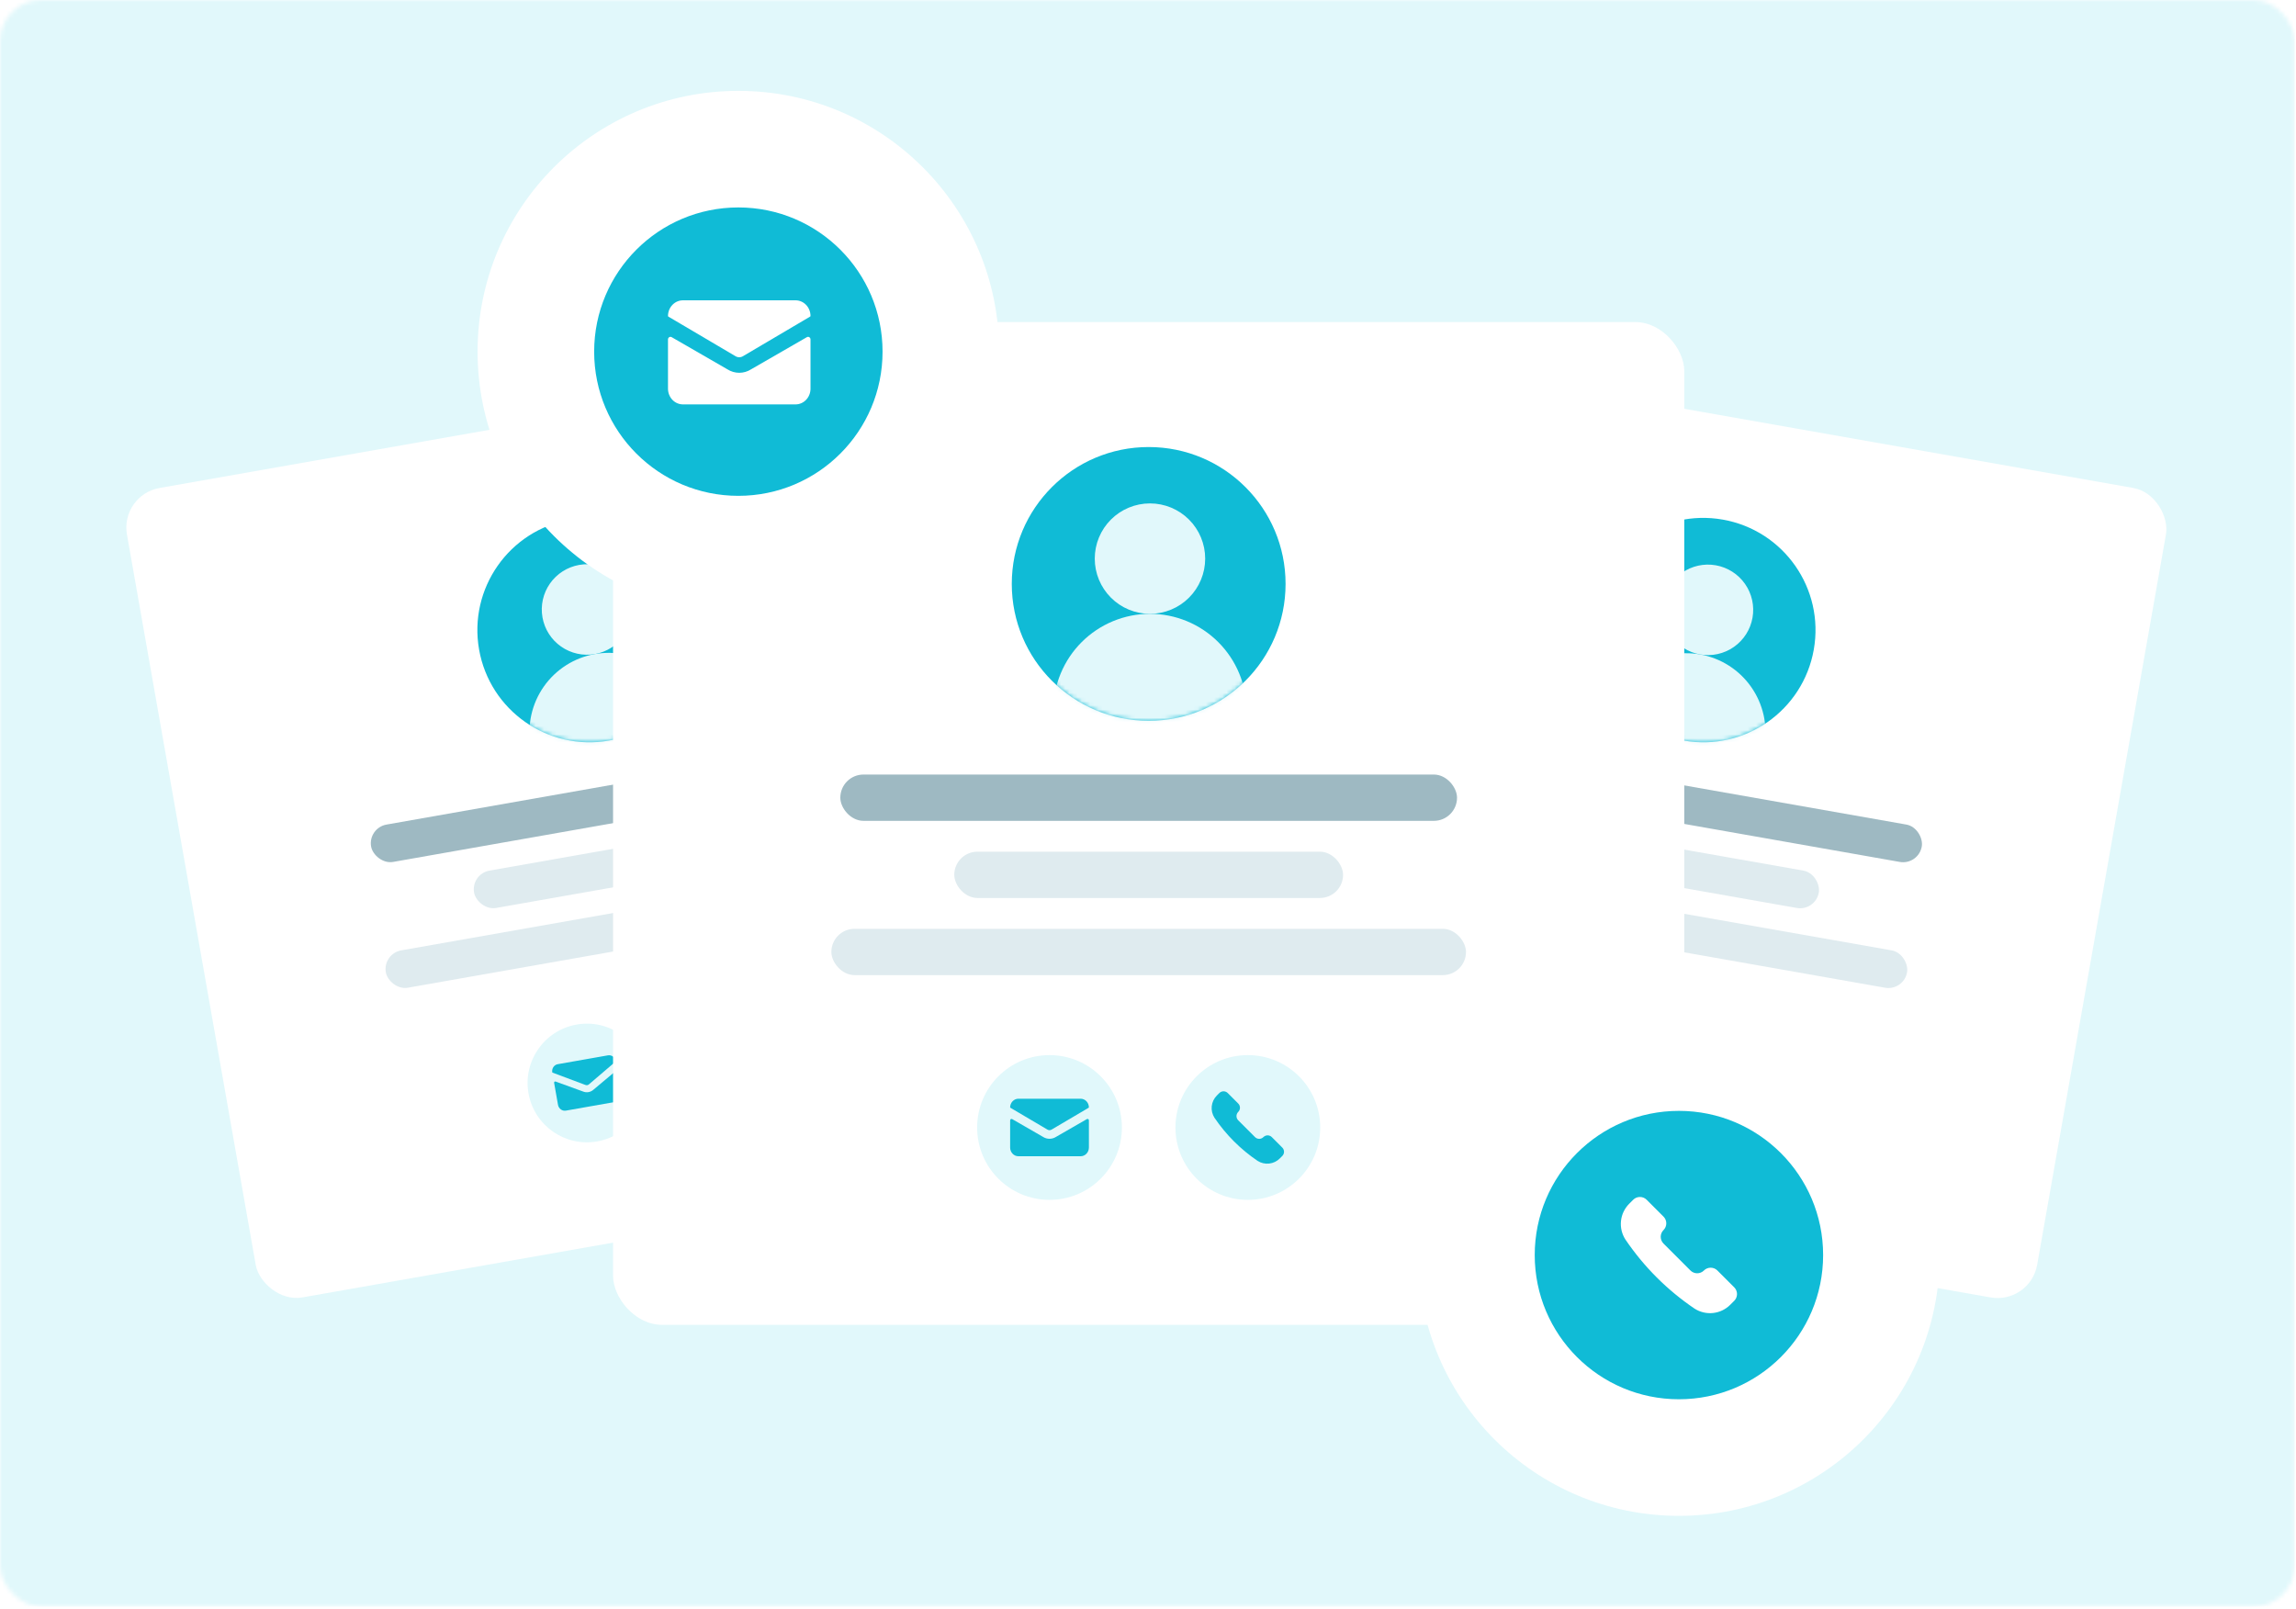
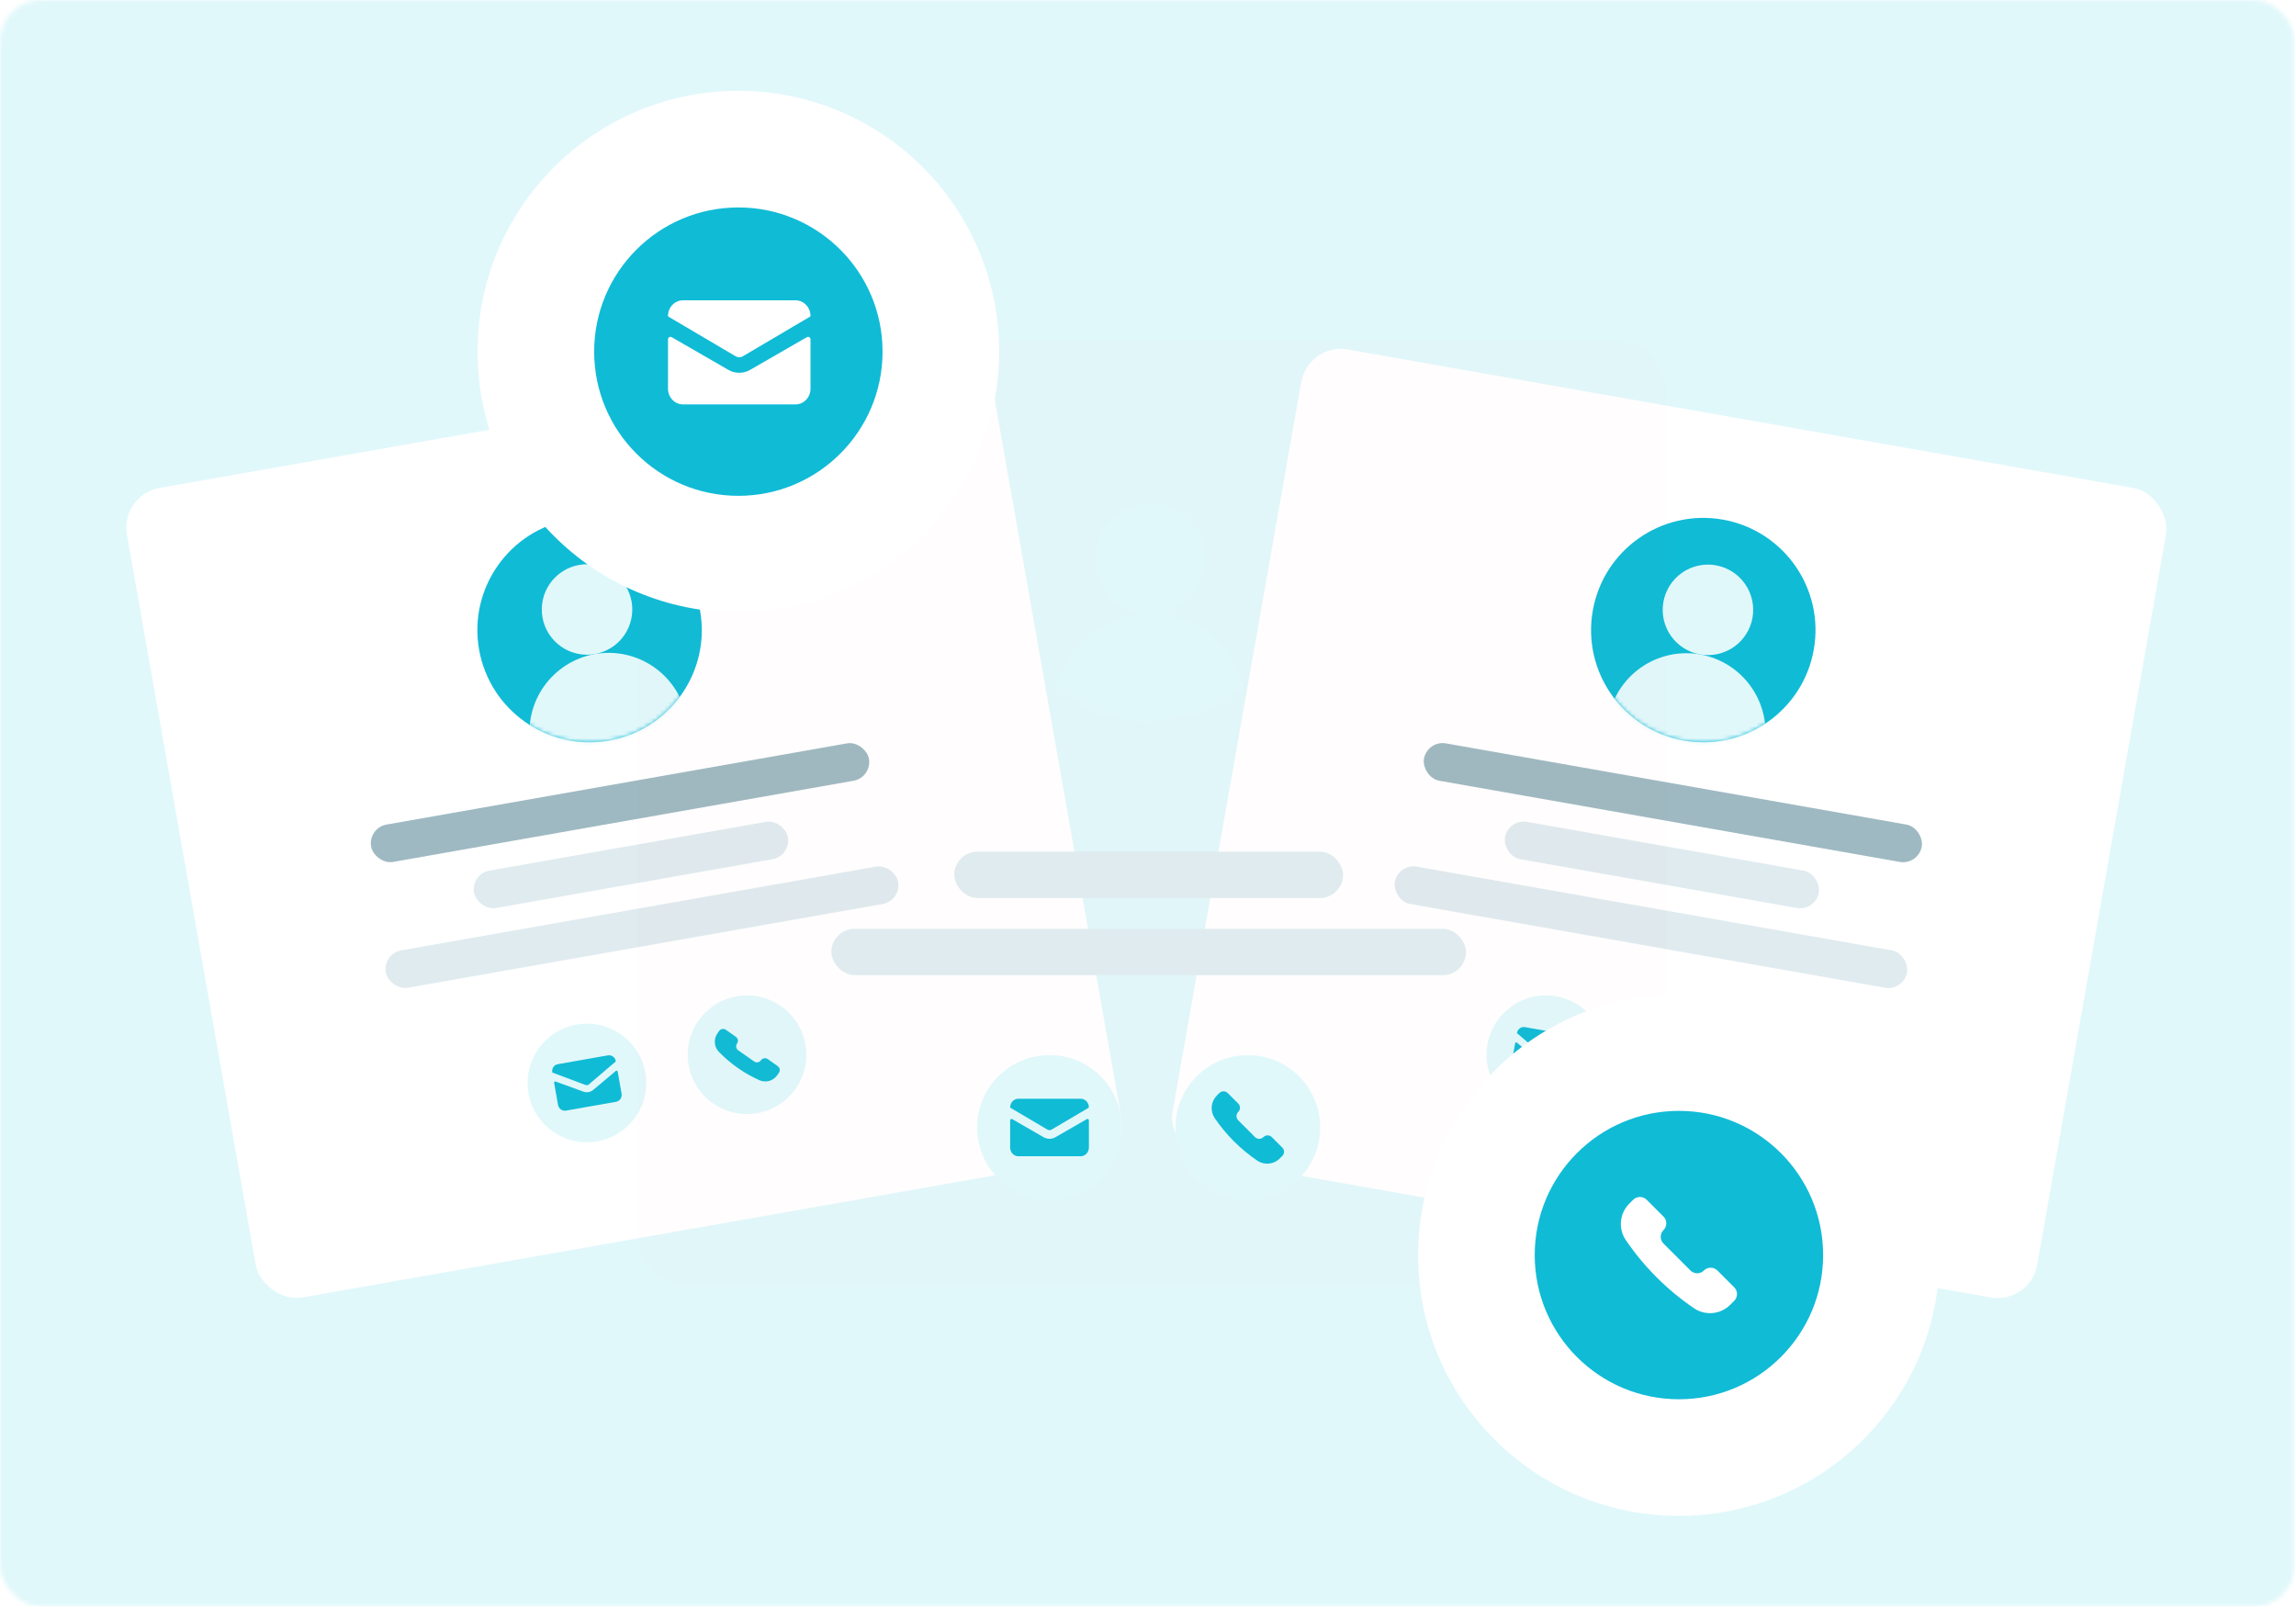
<svg xmlns="http://www.w3.org/2000/svg" width="555" height="389" viewBox="0 0 555 389" fill="none">
  <mask id="mask0" style="mask-type:alpha" maskUnits="userSpaceOnUse" x="0" y="0" width="555" height="389">
    <rect width="554.697" height="388.38" rx="10" fill="#E1F8FB" />
  </mask>
  <g mask="url(#mask0)">
    <rect width="554.697" height="388.38" fill="#E1F8FB" />
    <g filter="url(#filter0_d)">
      <rect x="320.363" y="87.312" width="203.858" height="187.273" rx="9.715" transform="rotate(10 320.363 87.312)" fill="#FF0000" fill-opacity="0.01" />
    </g>
    <rect x="316.228" y="82.79" width="212.244" height="198.688" rx="9.715" transform="rotate(10 316.228 82.79)" fill="white" />
    <circle cx="373.679" cy="254.968" r="14.341" transform="rotate(10 373.679 254.968)" fill="#E1F8FB" />
    <path d="M381.517 254.661C381.479 254.628 381.434 254.608 381.385 254.601C381.337 254.594 381.287 254.601 381.242 254.621L374.644 257.018C374.213 257.198 373.744 257.251 373.29 257.171C372.836 257.091 372.414 256.881 372.07 256.564L366.696 252.056C366.659 252.02 366.614 251.996 366.565 251.986C366.516 251.976 366.465 251.981 366.417 251.999C366.372 252.017 366.332 252.047 366.301 252.086C366.27 252.125 366.249 252.172 366.241 252.221L365.303 257.54C365.226 257.989 365.322 258.449 365.57 258.818C365.818 259.187 366.198 259.436 366.625 259.51L378.753 261.648C379.18 261.725 379.622 261.621 379.981 261.359C380.34 261.097 380.588 260.698 380.669 260.25L381.608 254.93C381.617 254.88 381.613 254.829 381.597 254.782C381.581 254.734 381.554 254.693 381.517 254.661Z" fill="#10BBD6" />
    <path d="M380.732 250.424L368.604 248.286C368.177 248.208 367.736 248.312 367.377 248.574C367.017 248.836 366.77 249.235 366.688 249.684C366.686 249.698 366.687 249.713 366.691 249.726C366.695 249.74 366.703 249.752 366.713 249.762L373.178 255.29C373.292 255.396 373.433 255.466 373.585 255.493C373.736 255.519 373.892 255.501 374.036 255.441L382.002 252.456C382.015 252.451 382.027 252.443 382.036 252.432C382.045 252.421 382.052 252.407 382.055 252.393C382.131 251.944 382.035 251.485 381.787 251.115C381.539 250.746 381.16 250.497 380.732 250.424Z" fill="#10BBD6" />
    <circle cx="412.374" cy="261.79" r="14.341" transform="rotate(10 412.374 261.79)" fill="#E1F8FB" />
    <path d="M413.133 268.641C413.725 269.186 414.485 269.512 415.287 269.565C416.089 269.618 416.886 269.396 417.545 268.935L418.116 268.535C418.372 268.356 418.545 268.083 418.6 267.776C418.654 267.469 418.584 267.153 418.405 266.898L416.719 264.49C416.631 264.363 416.518 264.255 416.388 264.172C416.258 264.089 416.112 264.033 415.96 264.006C415.808 263.979 415.652 263.982 415.502 264.016C415.351 264.05 415.208 264.113 415.082 264.201V264.201C414.826 264.38 414.51 264.45 414.203 264.396C413.896 264.342 413.623 264.168 413.445 263.913L410.747 260.059C410.568 259.804 410.498 259.488 410.552 259.181C410.606 258.874 410.78 258.601 411.035 258.422V258.422C411.162 258.334 411.27 258.221 411.353 258.091C411.436 257.961 411.493 257.816 411.519 257.663C411.546 257.511 411.543 257.355 411.509 257.205C411.476 257.054 411.413 256.911 411.324 256.785L409.639 254.377C409.46 254.122 409.187 253.948 408.88 253.894C408.572 253.84 408.256 253.91 408.001 254.088L407.43 254.489C406.771 254.95 406.29 255.623 406.065 256.395C405.841 257.167 405.887 257.993 406.196 258.735C407.854 262.45 410.209 265.813 413.133 268.641V268.641Z" fill="#10BBD6" />
    <rect x="345.002" y="178.902" width="122.19" height="9.17" rx="4.585" transform="rotate(10 345.002 178.902)" fill="#9EB9C2" />
    <rect x="364.584" y="197.874" width="77.033" height="9.17" rx="4.585" transform="rotate(10 364.584 197.874)" fill="#DFEBEF" />
    <rect x="337.947" y="208.696" width="125.74" height="9.17" rx="4.585" transform="rotate(10 337.947 208.696)" fill="#DFEBEF" />
    <circle cx="411.728" cy="152.315" r="27.123" transform="rotate(10 411.728 152.315)" fill="#10BBD6" />
    <mask id="mask1" style="mask-type:alpha" maskUnits="userSpaceOnUse" x="384" y="125" width="55" height="55">
      <circle cx="411.728" cy="152.315" r="27.123" transform="rotate(10 411.728 152.315)" fill="#10BBD6" />
    </mask>
    <g mask="url(#mask1)">
      <path d="M388.299 176.417L388.774 173.724C389.211 171.248 390.131 168.882 391.482 166.762C392.832 164.642 394.588 162.808 396.647 161.366C398.706 159.924 401.029 158.902 403.484 158.358C405.938 157.814 408.476 157.758 410.952 158.195C413.428 158.631 415.793 159.551 417.913 160.902C420.034 162.253 421.867 164.008 423.309 166.067C424.751 168.127 425.773 170.45 426.318 172.904C426.862 175.359 426.917 177.896 426.48 180.372L426.006 183.066" fill="#E1F8FB" />
      <path d="M410.952 158.195C413.809 158.698 416.75 158.046 419.126 156.382C421.503 154.718 423.121 152.178 423.625 149.321C424.129 146.464 423.477 143.523 421.813 141.147C420.149 138.77 417.608 137.152 414.751 136.648C411.894 136.144 408.954 136.796 406.577 138.46C404.2 140.124 402.582 142.664 402.078 145.522C401.575 148.379 402.226 151.319 403.891 153.696C405.555 156.073 408.095 157.691 410.952 158.195V158.195Z" fill="#E1F8FB" />
    </g>
    <g filter="url(#filter1_d)">
      <rect x="34.432" y="122.481" width="203.858" height="187.273" rx="9.715" transform="rotate(-10 34.432 122.481)" fill="#FF0000" fill-opacity="0.01" />
    </g>
    <rect x="29" y="119.646" width="212.244" height="198.688" rx="9.715" transform="rotate(-10 29 119.646)" fill="white" />
    <circle cx="141.873" cy="261.79" r="14.341" transform="rotate(-10 141.873 261.79)" fill="#E1F8FB" />
    <path d="M149.135 258.821C149.088 258.804 149.038 258.8 148.99 258.81C148.942 258.82 148.898 258.844 148.862 258.878L143.482 263.387C143.138 263.704 142.716 263.914 142.262 263.994C141.808 264.074 141.34 264.021 140.908 263.841L134.316 261.443C134.269 261.422 134.219 261.415 134.169 261.422C134.12 261.43 134.073 261.452 134.035 261.485C133.999 261.517 133.971 261.559 133.955 261.606C133.939 261.654 133.936 261.705 133.945 261.754L134.883 267.073C134.964 267.521 135.212 267.92 135.571 268.182C135.931 268.445 136.372 268.548 136.799 268.471L148.927 266.333C149.355 266.259 149.734 266.011 149.982 265.641C150.23 265.272 150.326 264.813 150.25 264.364L149.311 259.043C149.303 258.993 149.282 258.947 149.251 258.908C149.22 258.869 149.18 258.839 149.135 258.821Z" fill="#10BBD6" />
    <path d="M146.948 255.109L134.82 257.248C134.393 257.321 134.013 257.57 133.765 257.939C133.517 258.308 133.421 258.768 133.498 259.217C133.5 259.231 133.506 259.245 133.515 259.256C133.524 259.267 133.535 259.276 133.548 259.282L141.514 262.265C141.657 262.325 141.814 262.343 141.965 262.317C142.116 262.29 142.257 262.22 142.371 262.114L148.837 256.585C148.847 256.575 148.855 256.563 148.86 256.55C148.865 256.536 148.866 256.522 148.864 256.507C148.783 256.059 148.535 255.66 148.176 255.398C147.816 255.136 147.375 255.032 146.948 255.109Z" fill="#10BBD6" />
    <circle cx="180.569" cy="254.967" r="14.341" transform="rotate(-10 180.569 254.967)" fill="#E1F8FB" />
    <path d="M183.625 261.145C184.367 261.455 185.193 261.501 185.965 261.277C186.737 261.052 187.41 260.571 187.871 259.912L188.271 259.341C188.45 259.086 188.52 258.77 188.466 258.463C188.412 258.156 188.238 257.883 187.983 257.704L185.575 256.018C185.449 255.929 185.306 255.866 185.155 255.833C185.004 255.799 184.849 255.796 184.696 255.822C184.544 255.849 184.399 255.906 184.269 255.989C184.139 256.072 184.026 256.18 183.938 256.307V256.307C183.759 256.562 183.486 256.736 183.179 256.79C182.872 256.844 182.556 256.774 182.3 256.595L178.447 253.897C178.192 253.718 178.018 253.445 177.964 253.138C177.91 252.831 177.98 252.515 178.159 252.26V252.26C178.247 252.134 178.31 251.991 178.344 251.84C178.377 251.689 178.381 251.533 178.354 251.381C178.327 251.229 178.271 251.084 178.188 250.954C178.104 250.824 177.997 250.711 177.87 250.623L175.463 248.937C175.208 248.758 174.891 248.688 174.584 248.742C174.277 248.796 174.004 248.97 173.825 249.225L173.425 249.797C172.964 250.456 172.742 251.252 172.795 252.055C172.848 252.857 173.174 253.617 173.719 254.209C176.547 257.133 179.91 259.487 183.625 261.145V261.145Z" fill="#10BBD6" />
    <rect x="88.911" y="200.12" width="122.19" height="9.17" rx="4.585" transform="rotate(-10 88.911 200.12)" fill="#9EB9C2" />
    <rect x="113.801" y="211.25" width="77.033" height="9.17" rx="4.585" transform="rotate(-10 113.801 211.25)" fill="#DFEBEF" />
    <rect x="92.471" y="230.53" width="125.74" height="9.17" rx="4.585" transform="rotate(-10 92.471 230.53)" fill="#DFEBEF" />
    <circle cx="142.519" cy="152.315" r="27.123" transform="rotate(-10 142.519 152.315)" fill="#10BBD6" />
    <mask id="mask2" style="mask-type:alpha" maskUnits="userSpaceOnUse" x="115" y="125" width="55" height="55">
      <circle cx="142.519" cy="152.315" r="27.123" transform="rotate(-10 142.519 152.315)" fill="#10BBD6" />
    </mask>
    <g mask="url(#mask2)">
      <path d="M128.747 182.977L128.272 180.283C127.836 177.807 127.891 175.27 128.435 172.815C128.979 170.361 130.001 168.038 131.443 165.978C132.885 163.919 134.719 162.164 136.839 160.813C138.959 159.462 141.325 158.542 143.801 158.106C146.277 157.669 148.814 157.725 151.269 158.269C153.723 158.813 156.046 159.835 158.106 161.277C160.165 162.719 161.92 164.553 163.271 166.673C164.622 168.793 165.542 171.159 165.978 173.635L166.453 176.328" fill="#E1F8FB" />
      <path d="M143.801 158.105C146.658 157.601 149.198 155.983 150.862 153.607C152.526 151.23 153.178 148.29 152.674 145.432C152.171 142.575 150.552 140.035 148.176 138.371C145.799 136.707 142.859 136.055 140.002 136.559C137.144 137.063 134.604 138.681 132.94 141.058C131.276 143.434 130.624 146.374 131.128 149.232C131.632 152.089 133.25 154.629 135.627 156.293C138.003 157.957 140.944 158.609 143.801 158.105V158.105Z" fill="#E1F8FB" />
    </g>
    <g filter="url(#filter2_d)">
      <rect x="154.119" y="82.41" width="248.709" height="228.475" rx="11.852" fill="#FF0000" fill-opacity="0.01" />
    </g>
-     <rect x="148.193" y="77.853" width="258.939" height="242.401" rx="11.852" fill="white" />
    <circle cx="253.695" cy="272.548" r="17.496" fill="#E1F8FB" />
    <path d="M263.048 270.518C262.995 270.488 262.936 270.473 262.876 270.474C262.817 270.476 262.759 270.495 262.708 270.529L255.289 274.806C254.809 275.114 254.257 275.277 253.695 275.277C253.132 275.277 252.581 275.114 252.101 274.806L244.688 270.529C244.636 270.494 244.577 270.475 244.516 270.473C244.455 270.472 244.395 270.488 244.342 270.52C244.291 270.551 244.249 270.595 244.22 270.649C244.191 270.702 244.176 270.763 244.176 270.824V277.414C244.179 277.969 244.392 278.501 244.769 278.892C245.145 279.283 245.653 279.502 246.183 279.499H261.207C261.736 279.502 262.245 279.283 262.621 278.892C262.997 278.501 263.21 277.969 263.213 277.414V270.823C263.214 270.761 263.199 270.7 263.169 270.647C263.14 270.594 263.098 270.549 263.048 270.518Z" fill="#10BBD6" />
    <path d="M261.207 265.595H246.183C245.653 265.593 245.145 265.811 244.768 266.202C244.392 266.593 244.179 267.125 244.176 267.681C244.176 267.699 244.181 267.716 244.189 267.731C244.197 267.747 244.208 267.76 244.223 267.77L253.162 273.041C253.321 273.145 253.505 273.199 253.693 273.199C253.881 273.199 254.065 273.145 254.224 273.041L263.163 267.768C263.178 267.759 263.19 267.746 263.199 267.731C263.207 267.716 263.212 267.699 263.213 267.681C263.21 267.125 262.997 266.593 262.621 266.202C262.245 265.811 261.736 265.593 261.207 265.595Z" fill="#10BBD6" />
    <circle cx="301.632" cy="272.548" r="17.496" fill="#E1F8FB" />
    <path d="M303.995 280.618C304.821 281.146 305.803 281.377 306.779 281.271C307.754 281.165 308.664 280.729 309.357 280.035L309.96 279.434C310.229 279.165 310.38 278.8 310.38 278.42C310.38 278.04 310.229 277.675 309.96 277.406L307.424 274.87C307.291 274.737 307.133 274.631 306.959 274.559C306.785 274.486 306.598 274.449 306.41 274.449C306.222 274.449 306.035 274.486 305.861 274.559C305.687 274.631 305.529 274.737 305.396 274.87V274.87C305.127 275.139 304.762 275.29 304.382 275.29C304.001 275.29 303.637 275.139 303.367 274.87L299.31 270.812C299.041 270.543 298.89 270.178 298.89 269.798C298.89 269.418 299.041 269.053 299.31 268.784V268.784C299.443 268.651 299.549 268.493 299.621 268.319C299.693 268.145 299.731 267.958 299.731 267.77C299.731 267.581 299.693 267.395 299.621 267.221C299.549 267.047 299.443 266.889 299.31 266.756L296.775 264.22C296.506 263.951 296.141 263.8 295.76 263.8C295.38 263.8 295.015 263.951 294.746 264.22L294.144 264.822C293.451 265.516 293.015 266.426 292.909 267.401C292.803 268.376 293.033 269.358 293.562 270.185C296.341 274.297 299.883 277.838 303.995 280.618V280.618Z" fill="#10BBD6" />
-     <rect x="203.126" y="187.233" width="149.073" height="11.188" rx="5.594" fill="#9EB9C2" />
    <rect x="230.672" y="205.879" width="93.981" height="11.188" rx="5.594" fill="#DFEBEF" />
    <rect x="200.961" y="224.525" width="153.404" height="11.188" rx="5.594" fill="#DFEBEF" />
-     <circle cx="277.663" cy="141.153" r="33.091" fill="#10BBD6" />
    <mask id="mask3" style="mask-type:alpha" maskUnits="userSpaceOnUse" x="244" y="108" width="67" height="67">
      <circle cx="277.663" cy="141.153" r="33.091" fill="#10BBD6" />
    </mask>
    <g mask="url(#mask3)">
      <path d="M254.62 175.075V171.738C254.62 168.671 255.224 165.634 256.398 162.8C257.572 159.967 259.292 157.392 261.461 155.223C263.63 153.054 266.204 151.334 269.038 150.16C271.872 148.986 274.909 148.382 277.976 148.382C281.043 148.382 284.08 148.986 286.914 150.16C289.747 151.334 292.322 153.054 294.491 155.223C296.66 157.392 298.38 159.967 299.554 162.8C300.728 165.634 301.332 168.671 301.332 171.738V175.075" fill="#E1F8FB" />
      <path d="M277.976 148.382C281.516 148.382 284.91 146.976 287.413 144.473C289.916 141.97 291.322 138.575 291.322 135.036C291.322 131.496 289.916 128.101 287.413 125.598C284.91 123.096 281.516 121.689 277.976 121.689C274.436 121.689 271.042 123.096 268.539 125.598C266.036 128.101 264.63 131.496 264.63 135.036C264.63 138.575 266.036 141.97 268.539 144.473C271.042 146.976 274.436 148.382 277.976 148.382V148.382Z" fill="#E1F8FB" />
    </g>
    <g filter="url(#filter3_d)">
      <circle cx="178.479" cy="85.997" r="57.716" fill="#FF0000" fill-opacity="0.01" />
    </g>
    <circle cx="178.479" cy="85.001" r="63.037" fill="white" />
    <path d="M178.479 119.858C197.731 119.858 213.336 104.252 213.336 85.001C213.336 65.749 197.731 50.144 178.479 50.144C159.228 50.144 143.623 65.749 143.623 85.001C143.623 104.252 159.228 119.858 178.479 119.858Z" fill="#10BBD6" />
    <path d="M195.619 81.504C195.525 81.448 195.418 81.421 195.31 81.424C195.202 81.428 195.096 81.462 195.005 81.523L181.579 89.263C180.711 89.82 179.713 90.115 178.695 90.115C177.677 90.115 176.679 89.82 175.81 89.263L162.396 81.523C162.304 81.46 162.196 81.425 162.085 81.422C161.975 81.419 161.866 81.449 161.77 81.507C161.678 81.563 161.602 81.643 161.55 81.74C161.497 81.836 161.47 81.946 161.471 82.057V93.981C161.476 94.987 161.862 95.949 162.542 96.657C163.223 97.364 164.143 97.759 165.101 97.755H192.288C193.246 97.759 194.166 97.364 194.847 96.657C195.528 95.949 195.913 94.987 195.919 93.981V82.054C195.92 81.943 195.892 81.833 195.84 81.737C195.787 81.64 195.711 81.559 195.619 81.504Z" fill="white" />
    <path d="M192.288 72.595H165.101C164.143 72.591 163.223 72.986 162.542 73.694C161.862 74.401 161.476 75.364 161.471 76.37C161.471 76.401 161.479 76.433 161.493 76.461C161.508 76.489 161.529 76.513 161.555 76.53L177.73 86.069C178.019 86.256 178.352 86.355 178.692 86.355C179.031 86.355 179.364 86.256 179.653 86.069L195.829 76.527C195.855 76.51 195.877 76.488 195.893 76.46C195.909 76.433 195.917 76.401 195.919 76.37C195.913 75.364 195.528 74.401 194.847 73.694C194.166 72.986 193.246 72.591 192.288 72.595Z" fill="white" />
    <g filter="url(#filter4_d)">
-       <circle cx="405.837" cy="304.384" r="57.716" fill="#FF0000" fill-opacity="0.01" />
-     </g>
+       </g>
    <circle cx="405.837" cy="303.388" r="63.037" fill="white" />
    <path d="M405.837 338.245C425.089 338.245 440.694 322.64 440.694 303.388C440.694 284.137 425.089 268.531 405.837 268.531C386.586 268.531 370.98 284.137 370.98 303.388C370.98 322.64 386.586 338.245 405.837 338.245Z" fill="#10BBD6" />
    <path d="M409.631 316.342C410.957 317.191 412.534 317.561 414.1 317.391C415.665 317.221 417.126 316.521 418.239 315.407L419.206 314.442C419.638 314.011 419.88 313.425 419.88 312.814C419.88 312.204 419.638 311.618 419.206 311.186L415.136 307.116C414.922 306.902 414.668 306.732 414.389 306.616C414.11 306.5 413.81 306.44 413.508 306.44C413.205 306.44 412.906 306.5 412.626 306.616C412.347 306.732 412.093 306.902 411.88 307.116V307.116C411.448 307.547 410.862 307.79 410.251 307.79C409.641 307.79 409.055 307.547 408.623 307.116L402.109 300.602C401.678 300.17 401.435 299.584 401.435 298.974C401.435 298.363 401.678 297.777 402.109 297.346V297.346C402.323 297.132 402.493 296.878 402.609 296.599C402.725 296.32 402.785 296.02 402.785 295.718C402.785 295.415 402.725 295.116 402.609 294.836C402.493 294.557 402.323 294.303 402.109 294.09L398.041 290.019C397.608 289.587 397.023 289.345 396.412 289.345C395.801 289.345 395.215 289.587 394.783 290.019L393.818 290.986C392.704 292.099 392.004 293.56 391.834 295.126C391.664 296.691 392.034 298.268 392.883 299.595C397.344 306.196 403.029 311.881 409.631 316.342V316.342Z" fill="white" />
  </g>
  <defs>
    <filter id="filter0_d" x="257.286" y="67.453" width="294.395" height="280.943" filterUnits="userSpaceOnUse" color-interpolation-filters="sRGB">
      <feGaussianBlur stdDeviation="16.048" />
    </filter>
    <filter id="filter1_d" x="3.875" y="67.223" width="294.395" height="280.943" filterUnits="userSpaceOnUse" color-interpolation-filters="sRGB">
      <feGaussianBlur stdDeviation="16.048" />
    </filter>
    <filter id="filter2_d" x="114.963" y="56.306" width="327.021" height="306.788" filterUnits="userSpaceOnUse" color-interpolation-filters="sRGB">
      <feGaussianBlur stdDeviation="19.578" />
    </filter>
    <filter id="filter3_d" x="88.212" y="7.355" width="180.535" height="180.535" filterUnits="userSpaceOnUse" color-interpolation-filters="sRGB">
      <feGaussianBlur stdDeviation="16.276" />
    </filter>
    <filter id="filter4_d" x="315.57" y="225.742" width="180.535" height="180.535" filterUnits="userSpaceOnUse" color-interpolation-filters="sRGB">
      <feGaussianBlur stdDeviation="16.276" />
    </filter>
  </defs>
</svg>